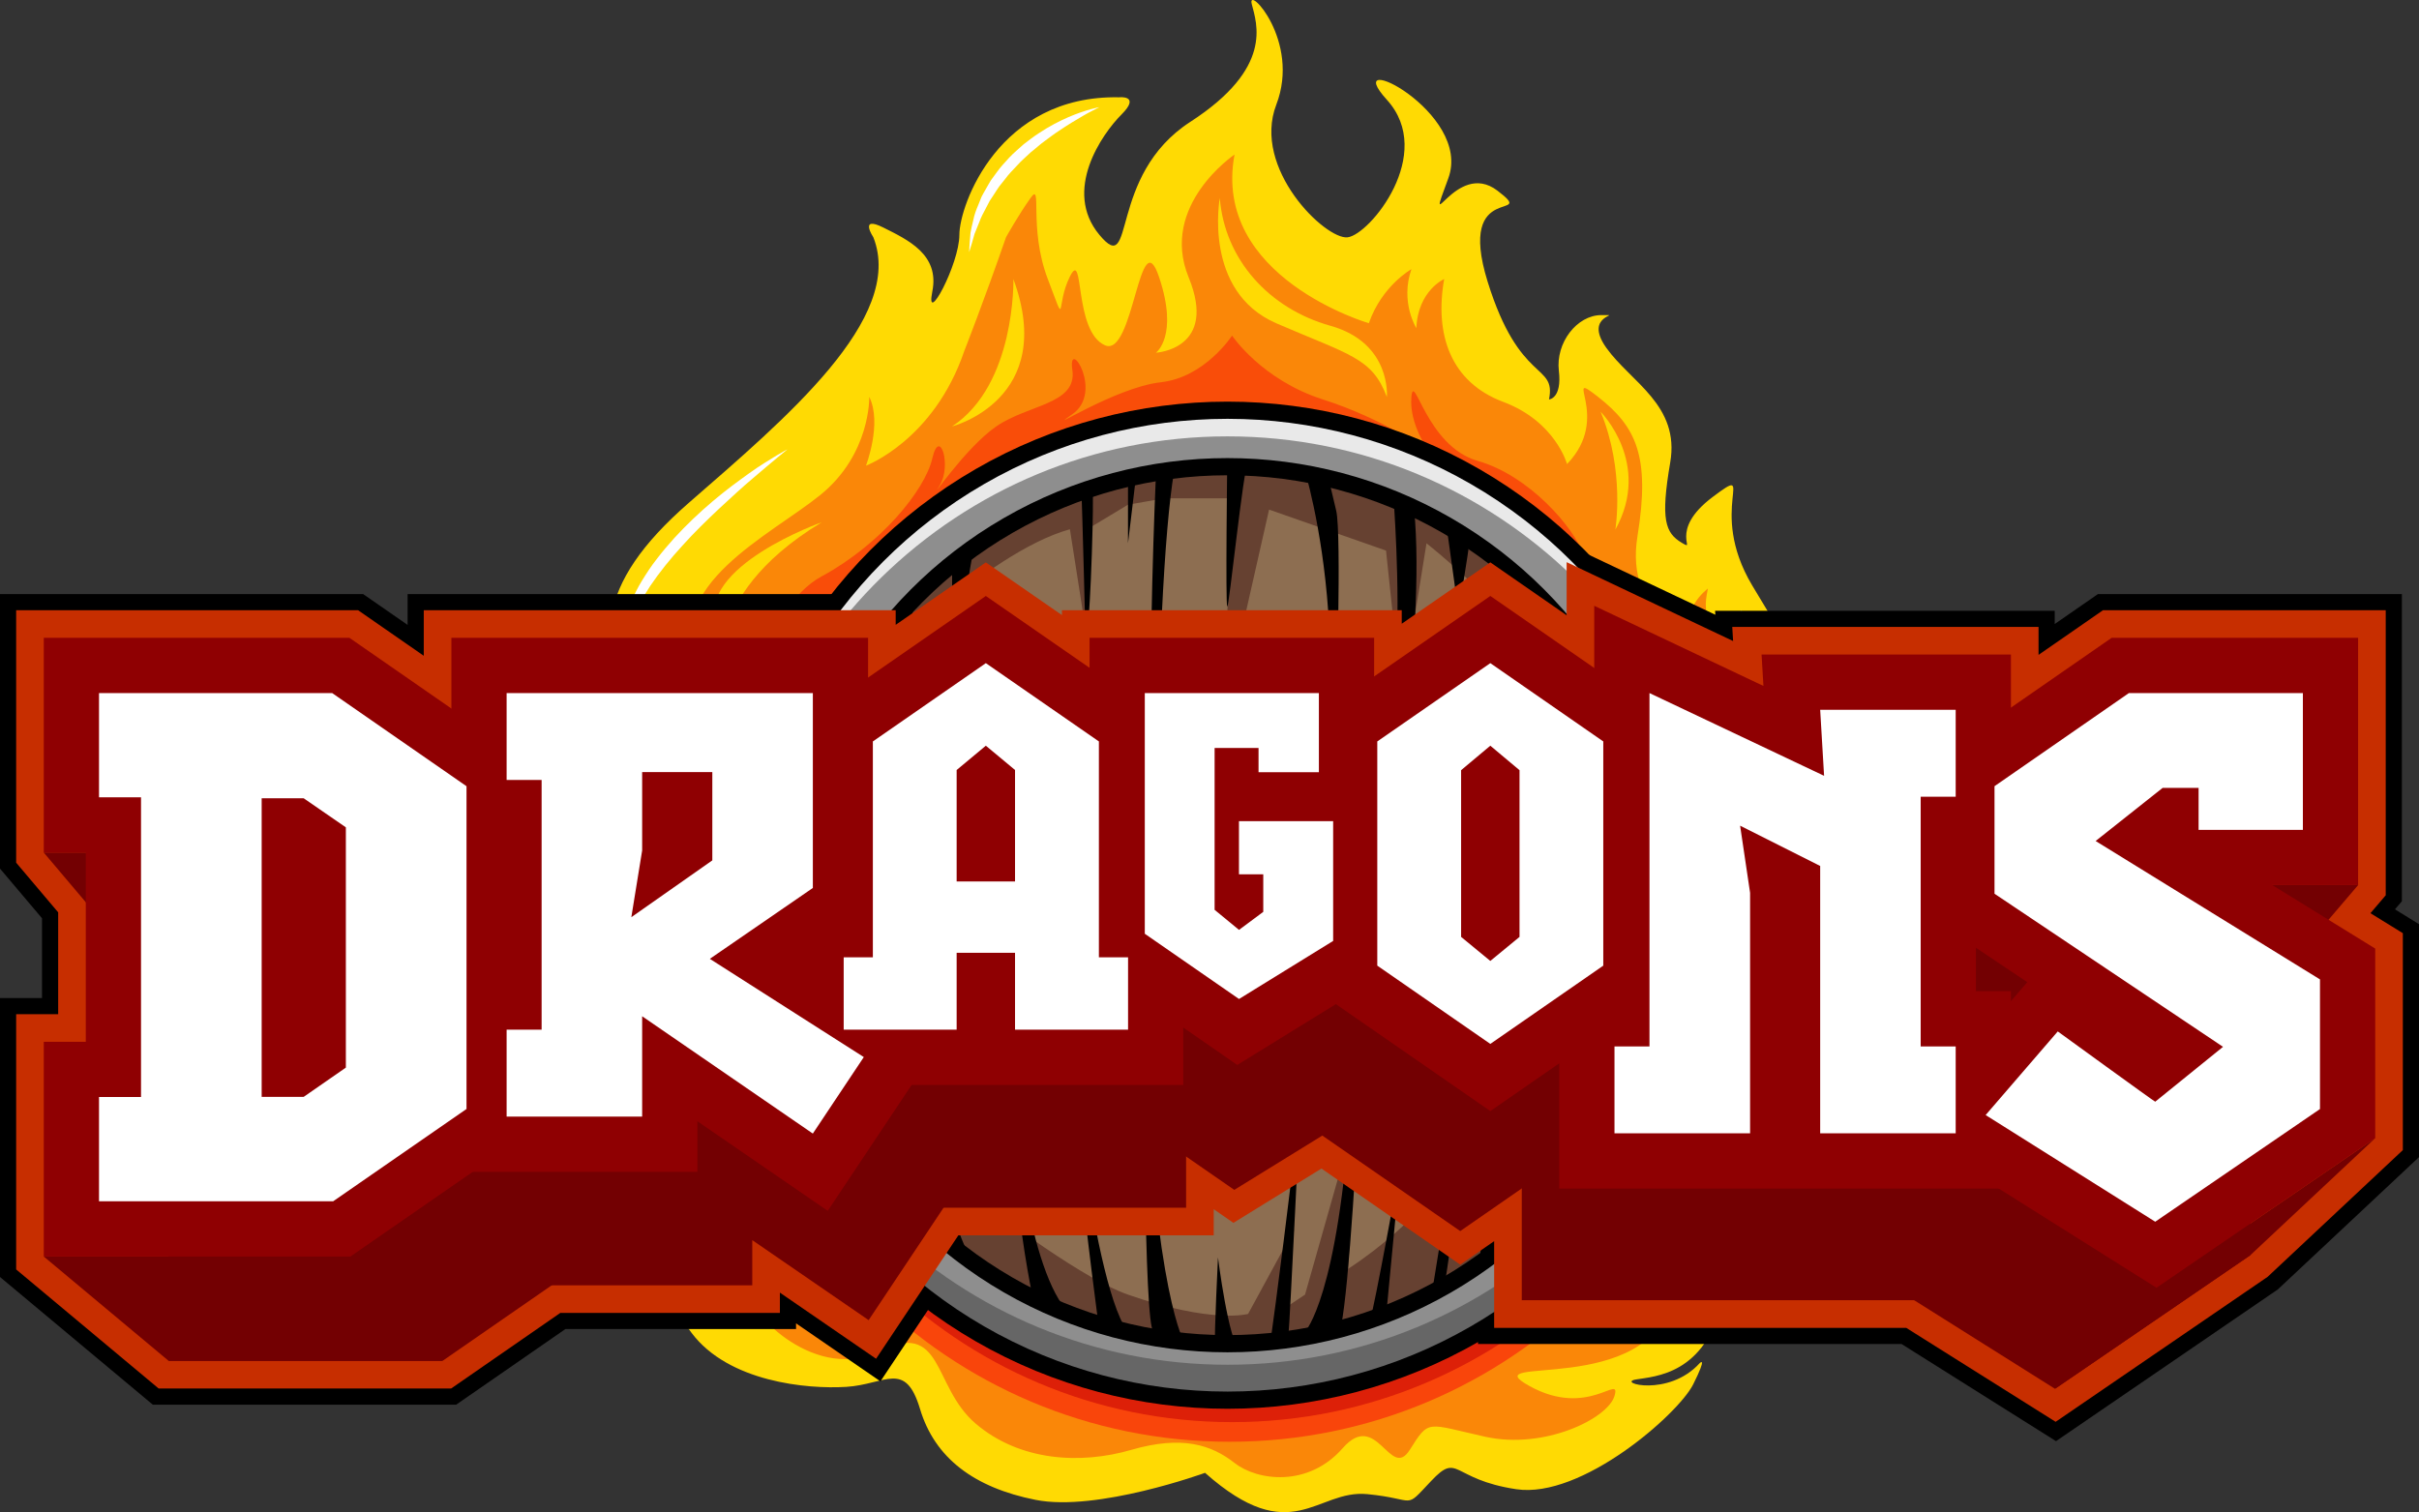
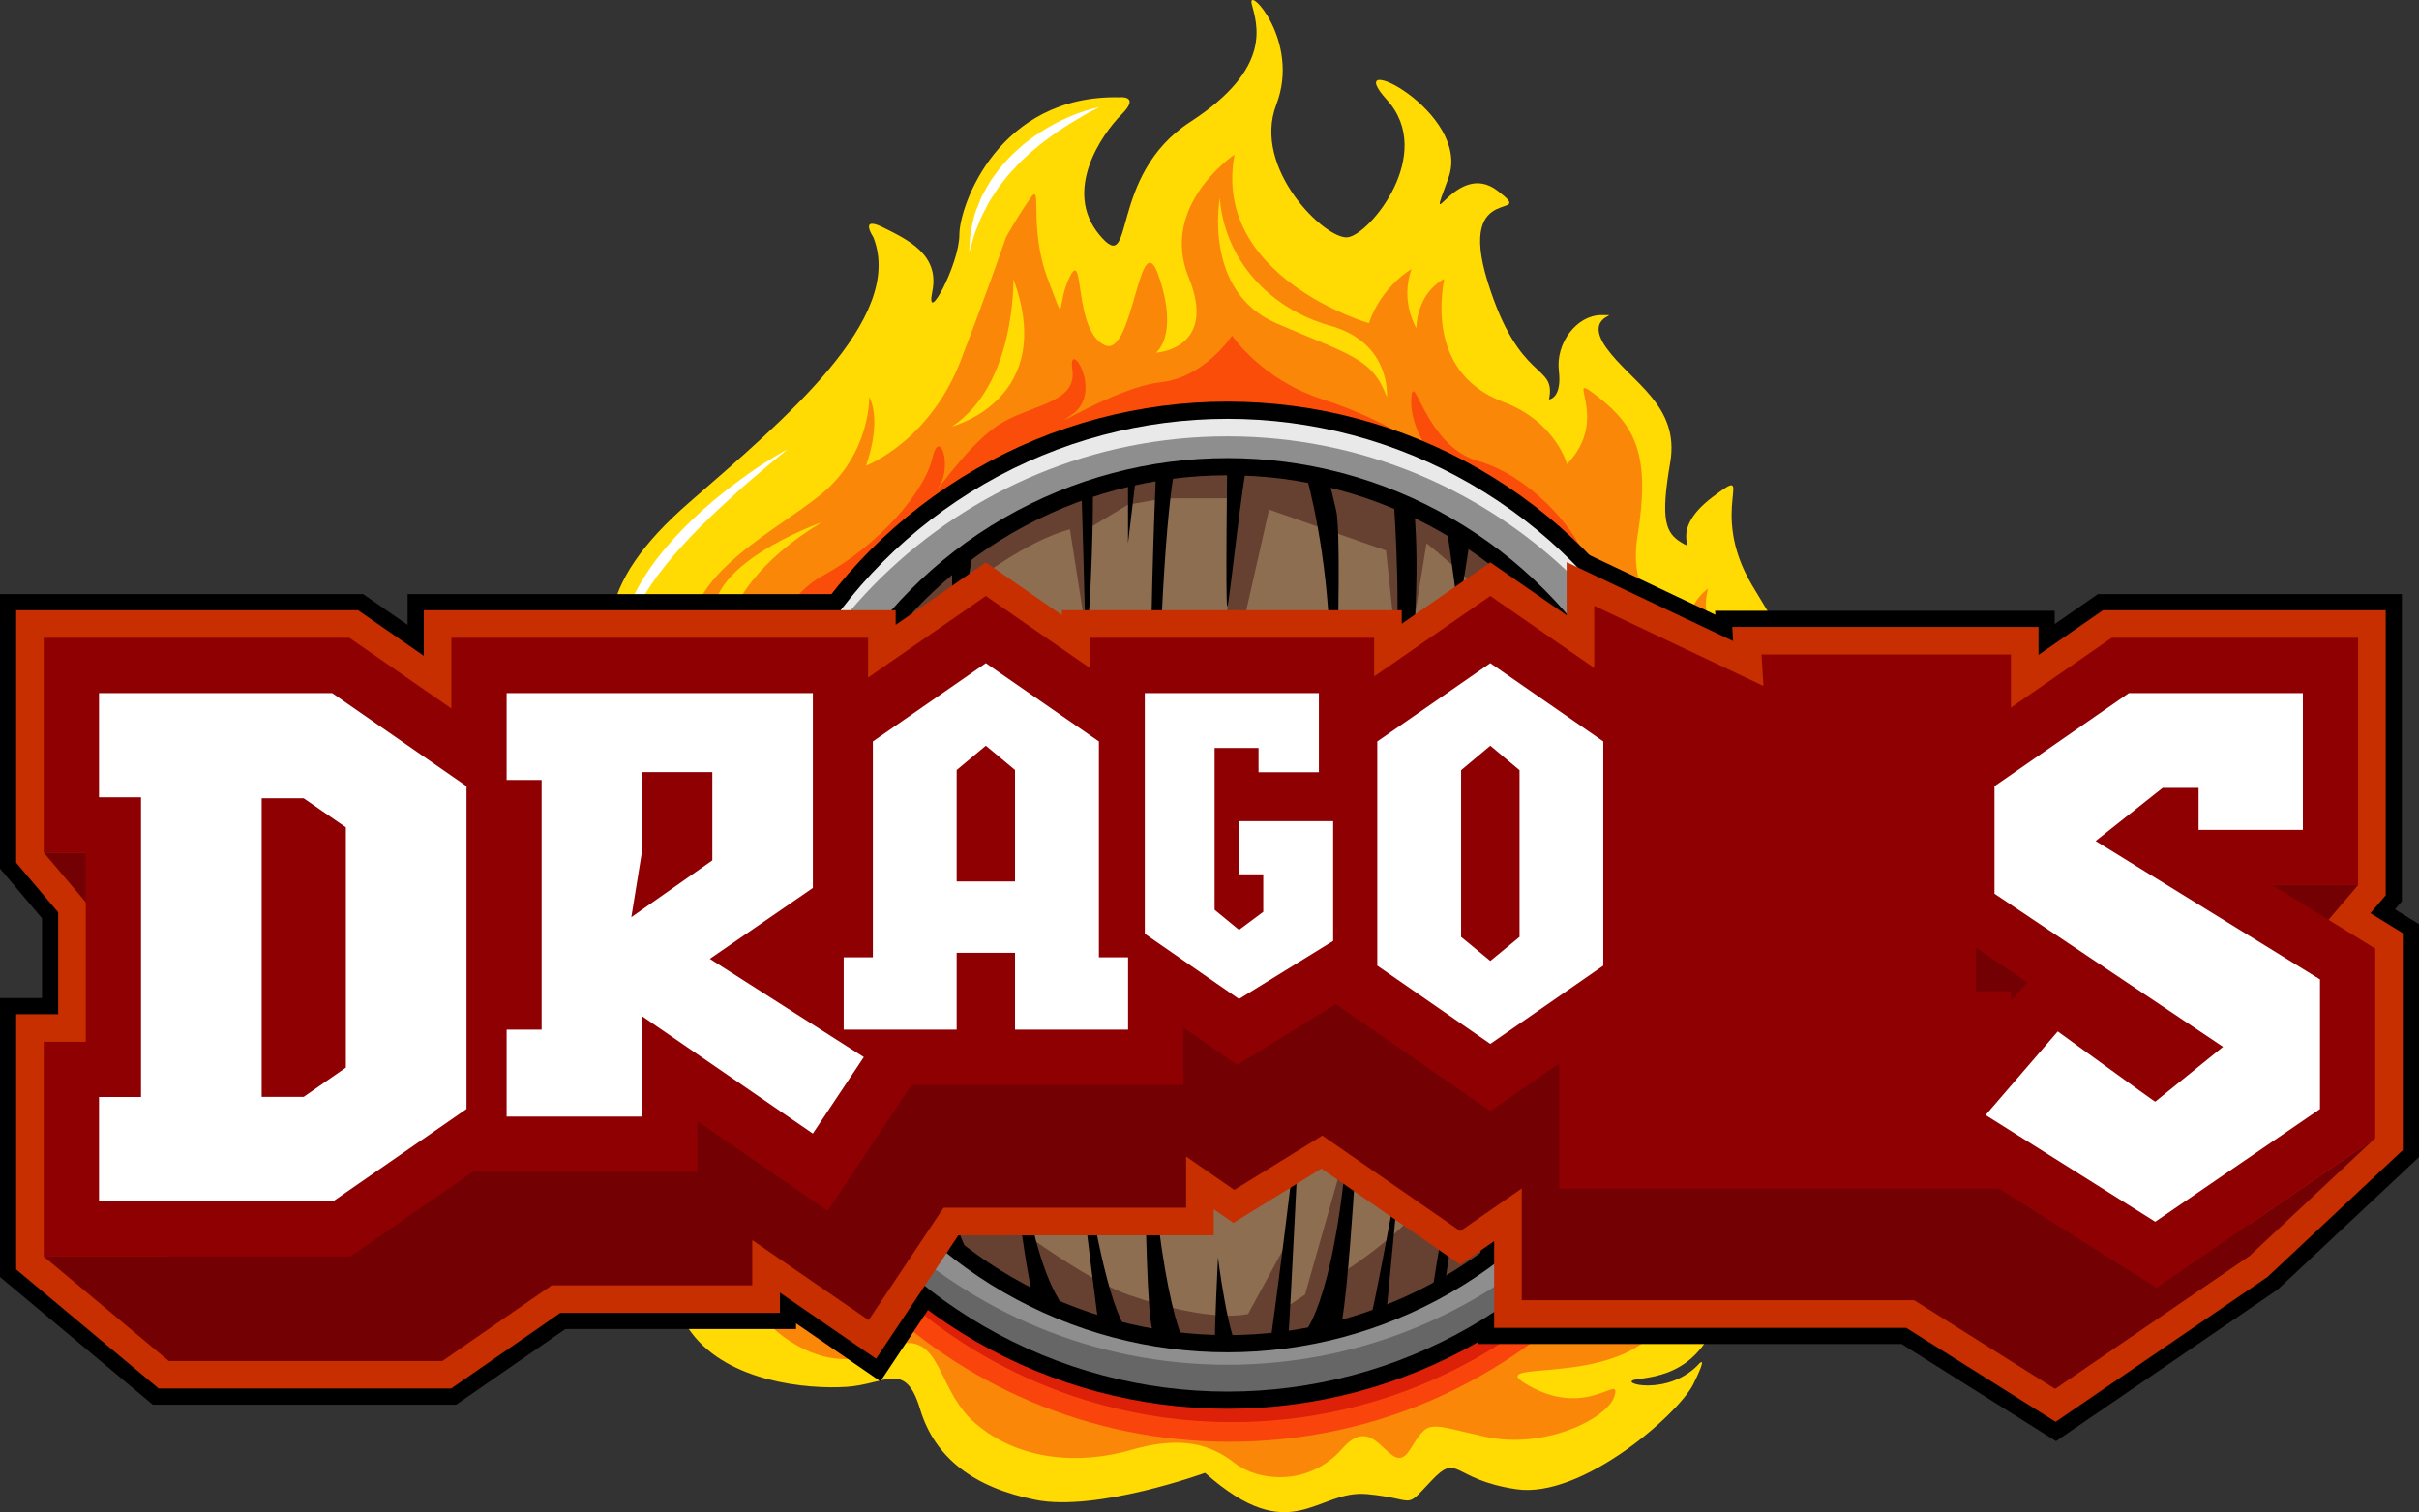
<svg xmlns="http://www.w3.org/2000/svg" id="dragons" viewBox="0 0 1381.41 863.78">
  <rect x="0" y="0" width="1381.41" height="863.78" fill="#333333" stroke="none" />
  <defs>
    <style>.cls-1{fill:#8e8e8e;}.cls-1,.cls-2,.cls-3,.cls-4,.cls-5,.cls-6,.cls-7,.cls-8,.cls-9,.cls-10,.cls-11,.cls-12,.cls-13,.cls-14,.cls-15{stroke-width:0px;}.cls-2{fill:#664131;}.cls-3{fill:#fff03e;}.cls-4{fill:#e9e9e9;}.cls-5{fill:#666;}.cls-6{fill:#fa8708;}.cls-16{fill:none;stroke-width:9.82px;}.cls-16,.cls-17{stroke:#000;}.cls-16,.cls-17,.cls-18{stroke-miterlimit:10;}.cls-7,.cls-17{fill:#000;}.cls-17{stroke-width:50px;}.cls-8{fill:#8f0002;}.cls-9{fill:#ffda03;}.cls-10{fill:#730002;}.cls-11{fill:#8d6e51;}.cls-19,.cls-15{opacity:.6;}.cls-18{fill:#c72e00;stroke:#c72e00;stroke-width:31.54px;}.cls-12{fill:#f9450b;}.cls-13{fill:#c90606;}.cls-14{fill:#fff;}.cls-15{fill:#f9270b;}</style>
  </defs>
  <path class="cls-9" d="M1069.81,548.54c-27.13,4.67-16.84,35.55-22.45,23.38-5.62-12.15,5.61-14.96,22.45-38.34,16.84-23.39,9.35-66.42,4.67-71.1-4.68-4.67-3.74,18.71-20.58,31.81-16.83,13.1-11.23,1.86-11.23,1.86,31.8-46.77-15.91-117.86-42.09-161.83-26.19-43.96,3.74-70.15-22.45-50.51-26.19,19.65-8.42,31.81-17.76,26.2-9.37-5.61-12.17-13.1-6.56-45.84,5.61-32.74-22.45-45.83-36.48-65.47-14.03-19.65,11.23-18.72-2.81-18.72s-26.19,15.91-24.31,31.81c1.88,15.9-5.62,16.37-5.62,16.37,4.2-21.05-16.84-8.42-35.08-67.35-18.24-58.93,29.47-33.67,5.62-51.91-23.85-18.24-42.09,30.87-28.06-7.01,14.03-37.88-63.14-75.77-35.08-44.9,28.06,30.87-9.82,77.17-22.45,78.57-12.63,1.4-54.72-39.29-40.69-75.77,14.03-36.48-16.84-68.75-14.03-57.53,2.81,11.22,12.63,36.48-35.08,67.35-47.7,30.87-30.87,89.8-51.91,64.54-21.04-25.26,1.4-57.53,12.63-68.75,11.22-11.22-1.4-9.82-1.4-9.82-68.75-1.4-91.2,61.73-91.2,78.57s-19.64,53.32-15.43,32.27c4.21-21.04-14.03-29.46-28.06-36.48-14.03-7.01-5.62,5.61-5.62,5.61,18.24,46.3-50.51,103.83-105.23,151.53-54.72,47.7-53.32,81.38-32.27,131.89,21.04,50.51-1.4,54.71-32.28,96.81-30.86,42.09-16.83,98.22,23.85,126.28,40.69,28.06,39.29,28.06,35.08,50.51-4.21,22.45,8.42,37.88,11.23,51.91,2.81,14.03-25.26-11.23-4.21,16.84,21.04,28.06,65.95,32.27,88.39,30.86,22.45-1.4,33.67-15.43,42.09,12.63,8.42,28.06,30.86,44.9,65.95,51.91,35.08,7.02,96.81-15.43,96.81-15.43,49.57,43.95,63.61,9.35,92.62,12.16,28.99,2.8,20.57,9.36,36.48-7.48,15.89-16.84,11.22-.94,48.63,4.67,37.42,5.61,92.6-43.03,101.02-59.86,8.42-16.84,3.74-12.16,3.74-12.16-17.77,19.65-47.7,11.23-36.48,9.35,11.22-1.86,39.29-2.81,49.58-44.9,10.29-42.09,29.93-40.22,60.8-60.79,30.86-20.58,24.31-79.52,20.57-106.64-3.73-27.13,31.8-31.81,4.68-27.13ZM934.17,591.56c-2.81,29.93-16.83,65.47-13.09,39.29,0,0,3.73-13.1-10.29-18.71-14.03-5.62,20.58,13.1-9.35,30.86,0,0-6.54-14.03-19.64-16.83-13.1-2.81,15.9,8.42,3.74,28.99-12.16,20.59-40.22,29.94-37.42,52.39,2.81,22.45,0-8.42-16.83-13.1-16.84-4.67,8.4,7.49-6.56,20.58-14.96,13.09-32.74,25.25-30.86,41.15,0,0-11.22-6.54-8.42-27.12,2.8-20.47-18.45,10.9-13.15,32.41.22.22.06.33.06.33-.03-.11-.03-.22-.06-.33-.68-.69-5.09-2.45-29.87-5.29-32.73-3.73-30.87-15.9-30.87-15.9-4.2,1.4-4.2,17.77,7.48,28.06,0,0-31.8-3.73-42.09-30.86-10.29-27.13-8.42-10.29-11.22,2.8-2.81,13.09-16.84,16.84-16.84,16.84,0,0,11.22-27.13-23.39-48.65,0,0-8.42-3.74-3.74,5.62,4.68,9.36-3.74,18.71-3.74,18.71,0,0-35.55,5.61-48.65-23.38-13.09-29.01-16.83-10.29-29.93-26.2-13.09-15.89,2.81-19.63-14.97-29.93-17.77-10.29-16.83-28.06-7.48-53.31,9.35-25.26-4.68-2.82-17.78,3.73-13.09,6.55,5.61-9.35-5.61-28.99-11.22-19.64-5.61-43.03,2.81-57.06,8.42-14.03,14.04-14.96-9.35-8.42-23.39,6.55,14.03-.93,14.03-39.28s8.42-78.57,24.32-86.99c15.89-8.42-3.74,3.73,3.73,18.71,7.49,14.96-1.87-22.45,38.36-42.09,40.22-19.64,43.03-27.12,43.96-48.64,0,0,6.55,6.55,3.75,21.51-2.81,14.97,6.54-26.19,45.83-29,26.8-1.92,36.17-9.48,39.44-14.1.96-2.24,1.72-3.67,1.72-3.67,0,0-.21,1.52-1.72,3.67-2.3,5.3-5.87,15.28-3.89,22.52,2.81,10.29,12.15-20.58,29.93-22.45,0,0-3.74,27.12,16.84,40.22,20.58,13.1-.93.94,17.78-23.38,0,0,9.35,30.86,44.9,41.16,35.53,10.29-5.61.93-5.61-14.03s18.71,21.51,50.51,19.65c0,0,28.06,20.57,25.25,45.83-2.81,25.26,9.35,31.8,9.35,31.8,0,0-6.55-14.96.93-23.38,7.48-8.42,3.73,24.32,35.55,53.31,31.8,29,6.55,48.64,1.87,82.31-4.68,33.67,13.09,18.72,10.29,48.65Z" />
  <path class="cls-3" d="M772.29,761.47c.03.11.03.22.06.33,0,0,.16-.11-.06-.33Z" />
  <path class="cls-3" d="M700.48,289.36c1.51-2.16,1.72-3.67,1.72-3.67,0,0-.76,1.43-1.72,3.67Z" />
  <path class="cls-6" d="M1050.16,514.85c.19-5.58.52-8.16.63-8.89-.5,2.52-5.89,23.89-33.37,14.5-38.36-13.09,39.29-30.86-1.88-99.15-41.15-68.28-43.96-66.42-40.22-85.12,0,0-17.76,13.1-7.48,28.99,0,0-40.22-13.09-32.73-58.93,7.47-45.83-.95-62.67-22.45-79.51-21.52-16.84,8.41,11.21-17.78,38.34,0,0-6.55-24.31-36.48-35.54-29.93-11.23-39.29-38.36-33.68-70.16,0,0-14.96,6.55-15.9,28.06,0,0-9.36-14.98-2.8-33.68,0,0-16.85,9.35-24.32,30.87,0,0-89.8-26.2-76.7-96.35,0,0-43.04,28.99-26.2,70.15,16.83,41.16-18.7,43.04-18.7,43.04,0,0,13.09-9.36,1.86-43.04-11.22-33.67-14.5,45.84-30.86,38.83-18.25-7.83-11.7-56.13-20.12-39.29-8.42,16.84-1.4,30.87-12.63,1.4-11.22-29.47-2.81-56.13-9.82-46.3-7.01,9.82-14.03,22.45-14.03,22.45-12.63,36.48-23.85,65.01-23.85,65.01-17.38,50.98-56.13,65.47-56.13,65.47,0,0,9.35-24.32,1.88-39.29,0,0,.93,32.73-28.06,56.12-29,23.39-89.8,51.44-70.15,97.28,19.64,45.84,9.35,77.64-9.35,91.67-18.71,14.03-58.93,66.41-36.48,101.95,22.45,35.55,38.34,28.06,50.51,45.84,12.16,17.77-5.61-8.42-33.67-4.68,0,0,41.15,16.84,42.09,48.64.93,31.81-1.88,57.06,36.48,72.03,38.35,14.96.94,15.91-12.16,11.22-13.1-4.68,27.12,43.97,65.47,25.26,38.35-18.71,30.86,19.65,56.12,41.16,25.25,21.5,59.86,23.38,88.87,14.96,29-8.42,45.83-2.81,58.93,7.48,13.09,10.28,42.09,14.03,61.74-8.42,19.64-22.45,27.12,18.7,38.34.93,11.22-17.77,9.36-14.96,43.03-7.49,33.68,7.49,70.15-10.29,73.9-23.38,3.73-13.1-14.96,13.09-48.64-5.61-33.67-18.72,69.23,7.48,81.38-50.52,12.15-58,9.35-58.93,46.76-75.77,37.42-16.83,47.71-43.96,36.49-68.28-11.23-24.32,5.62,9.35-18.7,14.03-24.32,4.67,5.61-4.68,5.61-42.09s24.32-26.2,25.26-54.26ZM954.04,569.82c-6.31,16.84-14.73,27.36-20.34,51.91-5.62,24.55-2.81,39.29-31.57,47-28.76,7.71-40.69,13.33-44.2,37.88-3.51,24.55-20.35,33.67-14.73,23.15,5.62-10.52-4.91-21.75-4.91-21.75,0,0,2.11,11.22-22.45,29.47-24.55,18.24-2.81,25.96-20.34,25.26-17.54-.7-16.84-31.57-18.24-20.35-1.4,11.23,4.21,29.47,4.21,29.47,0,0-11.22-9.82-37.18-9.12-25.96.7-32.73-14.03-26.19-1.88,6.54,12.17,42.09,15.91-1.88,17.77-43.96,1.87-43.03-42.09-52.37-24.32-9.35,17.77-38.36,13.09-29.01,6.55,9.36-6.55,6.56-28.06-.93-37.41-7.48-9.36-1.87-8.42-14.96,16.83-13.09,25.26-57.06,0-57.06-14.03s-14.96-15.91-23.38-15.91-18.72-4.68-21.52-24.32c-2.8-19.65-16.83-29.93-25.26-42.09-8.42-12.16,2.81-27.12,2.81-27.12,0,0-4.68,3.74-12.15,14.03-7.49,10.29-11.23,0-6.55-17.78,4.68-17.77,6.55-35.54-4.67-57.99-11.22-22.45,14.96-38.36-.94-29.01-15.9,9.37-6.54,27.13-12.16,11.23-5.61-15.89-1.86-30.87,10.29-46.76,12.15-15.91,16.84-20.58,16.84-46.77s-5.62-26.19,5.61-30.87c11.23-4.67,12.16-16.83,17.77-29,5.61-12.16,20.58-32.74,17.78-19.64-2.81,13.09,7.47-7.48,14.96-15.91,7.48-8.42,22.45-4.68,34.61-11.22,12.17-6.54,14.98-28.06,14.98-28.06,10.05,5.16,1.86,18.01,4.67,17.31,2.81-.7,9.12-9.12,10.52-19.65,1.4-10.52,25.26-17.53,18.24-9.82-7.01,7.72-.7,18.24-.7,18.24,0,0,4.21-8.42,23.15-18.24,18.94-9.82,27.36-.7,39.99-8.42,12.63-7.71,23.15-7.71,23.15-7.71-9.82,2.8-12.63,25.95-7.71,16.83,4.91-9.12,30.17-11.93,30.17-11.93-7.72,18.24,13.33,33.67,13.33,33.67,3.5-16.13,23.15-22.45,23.15-22.45,4.91,21.05,31.57,47.01,26.66,34.38-4.91-12.63,6.31-23.16,6.31-23.16,11.23,4.21,10.52,21.05,27.36,30.17,16.84,9.12,26.66-2.11,30.87,7.71,4.2,9.83,0,0,19.64,18.94,19.65,18.94-.7,44.9,7.01,34.37,7.72-10.52,9.83-32.27,13.33-16.83,3.51,15.43,12.63,38.59,30.87,63.14,18.24,24.55,14.73,42.79,8.42,82.08-6.31,39.29,21.05,25.25,14.73,42.09Z" />
  <path class="cls-9" d="M578.72,159.41s1.4,60.33-35.08,84.18c0,0,60.34-15.43,35.08-84.18Z" />
  <path class="cls-9" d="M791.99,226.76s2.81-30.87-32.27-40.69c-35.08-9.82-60.34-37.88-63.14-72.96,0,0-9.82,53.31,32.27,71.55,42.09,18.24,54.72,19.64,63.14,42.09Z" />
  <path class="cls-14" d="M627.83,61.2s-1.63.84-4.5,2.32c-2.87,1.41-6.8,3.78-11.46,6.58-2.29,1.47-4.8,2.99-7.35,4.77-2.61,1.68-5.18,3.68-7.9,5.67-2.75,1.93-5.25,4.37-8.04,6.5-2.51,2.45-5.3,4.71-7.65,7.38-2.41,2.6-4.98,5.09-7.01,7.94-1.09,1.37-2.17,2.72-3.24,4.06-.99,1.39-1.87,2.83-2.79,4.22-.91,1.39-1.82,2.76-2.7,4.11-.75,1.42-1.47,2.81-2.18,4.17-1.45,2.71-2.84,5.27-3.71,7.83-1.02,2.52-1.96,4.82-2.78,6.86-.6,2.14-1.13,3.99-1.56,5.52-.9,3.08-1.5,4.86-1.5,4.86,0,0,.04-1.83.28-5.07.13-1.63.29-3.6.48-5.86.35-2.24.96-4.74,1.63-7.48.53-2.79,1.58-5.65,2.86-8.63.6-1.51,1.22-3.06,1.86-4.65.77-1.52,1.68-3.01,2.54-4.55.89-1.53,1.74-3.14,2.7-4.68,1.08-1.47,2.17-2.96,3.27-4.47,2.12-3.08,4.76-5.79,7.29-8.6,2.56-2.78,5.54-5.11,8.25-7.63,2.94-2.24,5.81-4.5,8.77-6.38,5.85-3.91,11.7-6.88,16.81-9.11,10.29-4.41,17.63-5.67,17.63-5.67Z" />
  <path class="cls-15" d="M488.92,730.47s-44.9-25.25-53.32-57.52c-8.42-32.27-9.82-70.16-25.25-82.79-15.44-12.63-29.47-36.48-19.65-70.15,9.83-33.68,30.87-68.75,30.87-86.99s14.03-85.59,47.7-103.83c33.68-18.24,58.93-49.11,63.14-67.35,4.21-18.24,11.22,4.21,4.21,15.44-7.01,11.22,14.03-21.05,32.27-33.68,18.24-12.63,46.31-12.63,43.5-32.27-2.81-19.65,18.24,12.63,0,25.26-18.24,12.63,24.02-15.31,50.51-18.24,25.26-2.8,40.69-26.66,40.69-26.66,0,0,16.84,25.26,51.91,36.49,35.08,11.22,60.33,29.46,60.33,29.46,0,0-11.22-15.43-9.82-30.86,1.4-15.44,8.42,28.06,37.88,36.48,29.47,8.42,54.72,37.88,60.33,53.32,5.61,15.43,32.27,42.09,50.51,57.52,18.24,15.43,29.47,68.75,25.25,98.22-4.21,29.46,2.81,53.31,9.83,78.57,7.01,25.26,12.62,49.11-1.4,78.57-14.03,29.47-33.68,35.08-37.89,65.95-4.2,30.87-39.28,53.32-78.57,65.95-39.29,12.63,43.49-22.45,65.95-103.83,22.45-81.38,63.14-186.61-39.29-301.66-102.43-115.05-246.95-133.3-371.82-28.06-124.87,105.23-120.67,297.46-37.88,402.68Z" />
  <path class="cls-12" d="M702.2,275.4c141.84,0,257.24,115.39,257.24,257.24s-115.39,257.23-257.24,257.23-257.24-115.4-257.24-257.23,115.39-257.24,257.24-257.24h0ZM702.2,241.73c-160.66,0-290.91,130.25-290.91,290.91s130.25,290.9,290.91,290.9,290.91-130.25,290.91-290.9-130.26-290.91-290.91-290.91h0Z" />
  <g class="cls-19">
    <path class="cls-13" d="M703.61,812.31c-156.8,0-284.36-127.56-284.36-284.36s127.56-284.36,284.36-284.36,284.36,127.56,284.36,284.36-127.56,284.36-284.36,284.36ZM701.73,266.99c-147.52,0-267.52,120.01-267.52,267.52s120,267.52,267.52,267.52,267.52-120.01,267.52-267.52-120.01-267.52-267.52-267.52Z" />
  </g>
  <path class="cls-9" d="M375.27,581.74s-44.9-47.7,11.22-81.38c0,0-32.28,38.82-11.22,81.38Z" />
  <path class="cls-9" d="M469.28,298.32s-71.56,25.26-60.33,58.93c11.22,33.67-14.03-14.03,60.33-58.93Z" />
  <path class="cls-9" d="M987.02,396.53s30.86,56.13,11.22,91.2c0,0,43.49-35.07-11.22-91.2Z" />
-   <path class="cls-9" d="M914.05,235.18s29.47,29.47,8.42,67.35c0,0,5.61-33.68-8.42-67.35Z" />
  <path class="cls-14" d="M1054.36,595.77s19.65,65.95-37.88,82.78c0,0,70.16-1.4,37.88-82.78Z" />
  <path class="cls-14" d="M1033.32,486.8s1.09-2.12,2.17-6.05c.62-1.94,1.03-4.39,1.52-7.14.26-2.83.64-5.96.63-9.42.22-3.43-.25-7.19-.41-11.1-.6-3.92-.93-8.05-1.95-12.26-.45-2.11-.9-4.24-1.37-6.41-.61-2.14-1.24-4.3-1.87-6.47-1.06-4.41-2.85-8.69-4.39-13.04-1.36-4.42-3.5-8.57-5.2-12.78-1.71-4.23-3.78-8.24-5.7-12.15-1.94-3.91-3.68-7.76-5.72-11.22-1.91-3.53-3.71-6.88-5.38-9.96-1.6-3.14-3.38-5.82-4.76-8.34-1.44-2.48-2.69-4.64-3.72-6.42-2.05-3.58-3.15-5.68-3.15-5.68,0,0,1.56,1.77,4.16,4.98,1.3,1.61,2.87,3.57,4.67,5.81,1.76,2.28,3.98,4.7,5.88,7.7,3.93,5.9,8.86,12.62,12.98,20.53,2.11,3.93,4.55,7.85,6.32,12.21,1.83,4.32,4.09,8.53,5.57,13.1,1.52,4.54,3.29,8.99,4.34,13.61.57,2.29,1.15,4.56,1.72,6.81.38,2.29.75,4.55,1.12,6.78.91,4.42.86,8.84,1.17,12.95-.1,4.15-.06,8.06-.7,11.64-.34,3.6-1.24,6.82-1.95,9.64-.94,2.78-1.74,5.19-2.67,7.07-.8,1.93-1.74,3.3-2.33,4.24-.61.93-.99,1.38-.99,1.38Z" />
  <path class="cls-14" d="M449.64,256.69s-1.98,1.63-5.44,4.48c-3.5,2.78-8.29,7.03-14.14,11.93-5.85,4.91-12.4,10.95-19.37,17.42-6.91,6.52-14.21,13.56-20.93,21.07-6.83,7.42-13.14,15.27-18.39,23.03-2.58,3.91-4.91,7.77-6.93,11.56-1.91,3.82-3.51,7.54-4.63,11.09-1.1,3.56-1.84,6.89-2.32,9.9-.14,1.52-.28,2.94-.4,4.25.03,1.32.06,2.54.08,3.64-.03,2.22.42,3.92.53,5.12.17,1.2.26,1.83.26,1.83,0,0-.21-.61-.59-1.74-.3-1.16-1.17-2.79-1.42-5.06-.19-1.12-.39-2.37-.61-3.73-.06-1.38-.13-2.87-.2-4.47.03-3.19.3-6.83,1.22-10.67.86-3.86,2.2-7.92,3.88-12.12,1.76-4.14,3.83-8.44,6.41-12.61,2.57-4.16,5.31-8.42,8.5-12.43,3.09-4.08,6.47-8.01,9.93-11.88,7.01-7.63,14.52-14.73,21.9-20.96,7.35-6.27,14.66-11.56,20.9-16.06,6.26-4.5,11.81-7.76,15.62-10.12,3.85-2.31,6.14-3.48,6.14-3.48Z" />
  <polygon class="cls-17" points="1329.74 525.38 1346.64 505.57 1346.64 364.34 1205.87 364.34 1148.37 404.19 1148.37 373.88 1005.97 373.88 1007.04 391.82 910.42 346.03 910.42 381.55 851.08 340.41 784.72 386.39 784.72 364.34 622.21 364.34 622.21 381.45 562.97 340.42 495.73 387.02 495.73 364.34 257.77 364.34 257.77 404.71 199.57 364.34 25 364.34 25 486.99 48.99 515.36 48.99 595.09 25 595.09 25 717.73 96.34 777.36 252.68 777.36 315.06 734.16 429.6 734.16 429.6 708.37 496.05 754.06 538.85 689.84 677.34 689.84 677.34 660.6 704.86 679.66 755.14 648.64 833.89 703.19 869.03 678.83 869.03 742.7 1093.13 742.7 1173.54 793.29 1285.07 716.99 1356.41 650.11 1356.41 541.83 1329.74 525.38" />
  <circle class="cls-1" cx="700.98" cy="517.05" r="282.73" />
  <path class="cls-5" d="M700.98,779.55c-152.76,0-277.2-121.16-282.53-272.62-.12,3.36-.2,6.72-.2,10.11,0,156.15,126.58,282.73,282.73,282.73s282.73-126.58,282.73-282.73c0-3.39-.08-6.75-.2-10.11-5.33,151.46-129.77,272.62-282.53,272.62Z" />
  <path class="cls-4" d="M700.98,249.25c153.65,0,278.67,122.57,282.63,275.26.06-2.48.1-4.97.1-7.47,0-156.15-126.58-282.73-282.73-282.73s-282.73,126.58-282.73,282.73c0,2.5.03,4.98.1,7.47,3.96-152.69,128.98-275.26,282.63-275.26Z" />
  <circle class="cls-16" cx="700.98" cy="517.05" r="282.73" />
  <circle class="cls-11" cx="700.98" cy="517.05" r="250.48" />
  <path class="cls-2" d="M700.98,266.57c-87.82,0-165.06,45.2-209.78,113.59l3.48,6.06s67.91-70.55,116.31-83.91l8.77,55.98,1.09-55.98,23.31-14.02,20.79-3.66h39.37l-6.7,126.33,27.11-119.88,66.78,23.41,8.91,84.36,14.2-88.53s45.65,36.04,47.82,52.4c2.17,16.36,43.59,225.46,10.68,290.63l-7.34-61.6s-13.28,78.66-95.95,133.06l5.12-90-29.69,104.68-16.5,11.02,10.34-48.43-26.36,48.43s-20.3,5.87-68.58-11.02c-48.13-16.84-173.82-125.85-174.63-126.55.02.05.04.09.06.14l13,26.67c42.94,76.26,124.65,127.78,218.4,127.78,138.34,0,250.48-112.14,250.48-250.48s-112.14-250.48-250.48-250.48Z" />
  <circle class="cls-16" cx="700.98" cy="517.05" r="250.48" />
  <path class="cls-7" d="M441.57,396.66l-3.27,60.65s13.53-67.65,24.72-73.71l-21.46,13.06Z" />
  <path class="cls-7" d="M540.01,389.81s-26.12,266.85-3.27,315.37l23.33,22.86s-31.49-37.08-26.83-147.18c4.66-110.1,6.77-191.04,6.77-191.04" />
  <path class="cls-7" d="M543.72,321.77v79.31s8.46-73.4,13.32-91.75l-13.32,12.44Z" />
  <path class="cls-7" d="M653.3,592.19s-.19,166.12,5.44,168.33c5.63,2.21,17.84,6.71,17.84,6.71,0,0-17.13-26.69-23.28-175.05" />
  <path class="cls-7" d="M745.25,760.66s19.1-19.37,26.24-133.44c7.05-112.74,11.66-148.35,11.66-148.35,0,0-9.91,266.1-18.95,284.67l-18.95-2.88Z" />
  <path class="cls-7" d="M795.63,282.2s4.19,52.61,1.62,92.82c-3.04,47.58-5.35,115.23-5.35,115.23,0,0,22.74-126.38,15.66-199.31l-11.93-8.73Z" />
  <path class="cls-7" d="M880.93,346.83s11.22,74.3,11.22,159.12-11.63,181.97-15.91,187.07c-4.28,5.11,11.7-15.34,11.7-15.34,0,0,19.88-264.41,0-322.87l-7.01-7.99Z" />
  <path class="cls-7" d="M431.78,397.37s-5.13,20.99-7.23,45.02l-2.1,24.03s-2.1-58.55,2.56-67.41l6.77-1.63Z" />
  <path class="cls-7" d="M464.2,389.43s-.7,31.25,0,31.02c.7-.23,6.07-25.09,9.56-34.24l-9.56,3.21Z" />
  <path class="cls-7" d="M511.13,351.36s1.22,6.46.99,48.45c-.23,41.99.01,53.88.01,53.88,0,0,6.52-85.61,8.38-99.14l1.87-13.53-11.25,10.33Z" />
  <path class="cls-7" d="M531.06,700.83s-10.86-6.51-12.6-21.45c-1.74-14.94-19.94-65.68-22.74-114.31-2.8-48.63-3.5-52.13-3.5-52.13,0,0-2.45,62.63,3.15,97.62,5.6,34.98,11.55,64.38,11.55,64.38l24.14,25.89Z" />
  <path class="cls-7" d="M589.37,739.21s-8.05-39.19-9.1-69.28c-1.05-30.09-1.4-36.27-1.4-36.27,0,0,7.9,93.16,32.12,116.85l-21.62-11.3Z" />
  <path class="cls-7" d="M627.48,757.6s-7-51.08-12.6-107.06c-5.6-55.99-6.65-74.53-6.65-74.53,0,0,15.64,164.63,37.41,186.53l-18.16-4.93Z" />
  <path class="cls-7" d="M693.92,765.12c-.62-.21,1.63-46.9,1.63-46.9,0,0,5.95,47.93,12.6,53.54l-14.23-6.64Z" />
  <path class="cls-7" d="M724.98,768.89s.35,1.18,8.04-59.7c7.7-60.88,9.8-82.93,9.8-82.93,0,0-6.3,130.51-7,135.76l-10.84,6.87Z" />
  <path class="cls-7" d="M783.15,750.38c.6,2.06,16.69-85.76,16.69-85.76l-8.35,87.82-8.35-2.06Z" />
  <path class="cls-7" d="M817.44,740.27l23.79-147.3s-13.57,135.64-16.79,142.05l-7,5.25Z" />
  <path class="cls-7" d="M825.16,294s2.8,19.94,5.25,37.79l2.45,17.85s6.2-36.93,5.95-38.14l-13.64-17.49Z" />
  <path class="cls-7" d="M700.84,263.7s-1.05,81.84,0,82.73c1.05.89,9.1-78.53,11.9-82.73h-11.9Z" />
  <path class="cls-7" d="M744.52,266.57s10.5,33.24,14,82.92c3.5,49.68,4.55,54.58,4.55,54.58,0,0,3.15-99.02,0-112.32l-3.15-13.3-15.39-11.9Z" />
  <polygon class="cls-7" points="648.35 275.42 644.16 310.32 644.16 271.84 648.35 275.42" />
-   <path class="cls-7" d="M623.51,275.11s1.4-1.4,0,41.29c-1.4,42.69-3.5,52.13-3.5,52.13,0,0-2.1-85.02-2.45-86.42l5.95-7Z" />
+   <path class="cls-7" d="M623.51,275.11s1.4-1.4,0,41.29c-1.4,42.69-3.5,52.13-3.5,52.13,0,0-2.1-85.02-2.45-86.42l5.95-7" />
  <path class="cls-7" d="M894.61,448.49s7.62,23.5,10.48,63.52c2.86,40.02,0,125.15,0,125.15l1.4-7.3s6.54-79.1,6.22-129.6l-.32-50.5-17.79-1.27Z" />
  <path class="cls-7" d="M845.34,720.81c-.95,1.85.77-19.22,8.7-56.07,7.93-36.85,8.4-47.12,8.4-47.12,0,0-6.15,63.76-8.67,77.45-2.52,13.68,3.07,20.06,3.07,20.06l-11.5,5.69Z" />
  <path class="cls-7" d="M660.07,271.97c-.44,10.04-4.09,96.04-2.8,170.33,1.38,79.02,2.84,85.21,2.84,85.21,0,0,.59-118.19,3.34-175.91,1.84-38.72,4.34-66.29,6.91-81.4l-10.29,1.77Z" />
  <path class="cls-7" d="M866,414.17c-.27,3.94-.45,6.28-.45,6.28,0,0,.37-.49.45-6.28Z" />
  <path class="cls-7" d="M866.02,336.48c-.35-1.9-.66-3.64-.95-5.25-2-1.7-4.53-3.85-6.98-5.93.53,3.51,6.46,43.58,7.46,68.1.43,10.41.51,16.83.45,20.78,1.08-16.04,3.48-58.59.02-77.69Z" />
  <circle class="cls-1" cx="700.98" cy="517.05" r="152.79" />
  <circle class="cls-4" cx="696.64" cy="517.05" r="74.27" />
  <path class="cls-5" d="M700.98,631.82c-77.94,0-142.25-58.37-151.61-133.78-.77,6.23-1.18,12.57-1.18,19.01,0,84.38,68.4,152.79,152.79,152.79s152.79-68.4,152.79-152.79c0-6.44-.4-12.78-1.18-19.01-9.36,75.41-73.67,133.78-151.61,133.78Z" />
  <circle class="cls-16" cx="700.98" cy="517.05" r="152.79" />
  <polygon class="cls-18" points="1329.74 525.38 1346.64 505.57 1346.64 364.34 1205.87 364.34 1148.37 404.19 1148.37 373.88 1005.97 373.88 1007.04 391.82 910.42 346.03 910.42 381.55 851.08 340.41 784.72 386.39 784.72 364.34 622.21 364.34 622.21 381.45 562.97 340.42 495.73 387.02 495.73 364.34 257.77 364.34 257.77 404.71 199.57 364.34 25 364.34 25 486.99 48.99 515.36 48.99 595.09 25 595.09 25 717.73 96.34 777.36 252.68 777.36 315.06 734.16 429.6 734.16 429.6 708.37 496.05 754.06 538.85 689.84 677.34 689.84 677.34 660.6 704.86 679.66 755.14 648.64 833.89 703.19 869.03 678.83 869.03 742.7 1093.13 742.7 1173.54 793.29 1285.07 716.99 1356.41 650.11 1356.41 541.83 1329.74 525.38" />
  <polygon class="cls-10" points="252.2 461.85 96.34 461.85 96.34 571.35 117.76 571.35 117.76 667.86 96.34 667.86 96.34 777.36 252.68 777.36 340.04 716.87 340.04 522.77 252.2 461.85" />
  <polygon class="cls-10" points="662.47 596.59 662.47 499.92 576.66 440.48 490.9 499.93 490.9 596.59 476.03 596.59 476.03 689.84 677.34 689.84 677.34 596.59 662.47 596.59" />
  <polygon class="cls-10" points="774.64 527.19 774.64 461.85 629.55 461.85 629.55 627.51 704.86 679.66 781.91 632.12 781.91 527.19 774.64 527.19" />
  <polygon class="cls-10" points="1099.33 571.02 1099.33 470.37 972.19 470.37 973.14 486.38 886.87 445.5 886.87 642.05 869.03 642.05 869.03 742.7 1099.33 742.7 1099.33 642.05 1081.48 642.05 1081.48 571.02 1099.33 571.02" />
  <polygon class="cls-10" points="486.91 624.67 516.62 604.22 516.62 461.85 304.16 461.85 304.16 562.48 322.01 562.48 322.01 633.51 304.16 633.51 304.16 734.16 429.6 734.16 429.6 708.37 496.05 754.06 553.82 667.37 486.91 624.67" />
  <polygon class="cls-10" points="833.89 440.48 748.09 499.93 748.09 643.76 833.89 703.19 919.65 643.76 919.65 499.93 833.89 440.48" />
  <polygon class="cls-10" points="1232.6 587.94 1276.35 587.94 1276.35 461.85 1150.66 461.85 1062.8 522.74 1062.8 607.37 1107.67 637.44 1043.72 711.61 1173.54 793.29 1285.07 716.99 1285.07 620.32 1232.6 587.94" />
  <polygon class="cls-10" points="96.34 777.36 25 717.73 197.51 717.73 252.68 777.36 96.34 777.36" />
  <polygon class="cls-10" points="25 486.99 96.34 571.35 117.76 571.35 48.99 486.99 25 486.99" />
  <polygon class="cls-10" points="1173.54 793.29 1285.07 716.99 1356.41 650.11 1231.5 735.57 1173.54 793.29" />
  <polygon class="cls-10" points="1346.64 505.57 1276.35 587.94 1232.6 587.94 1297.63 505.57 1346.64 505.57" />
  <polygon class="cls-8" points="199.57 364.34 25 364.34 25 486.99 48.99 486.99 48.99 595.09 25 595.09 25 717.73 200.11 717.73 297.95 649.98 297.95 432.58 199.57 364.34" />
  <polygon class="cls-8" points="659.08 515.26 659.08 406.99 562.97 340.42 466.92 406.99 466.92 515.26 450.26 515.26 450.26 619.7 675.74 619.7 675.74 515.26 659.08 515.26" />
  <polygon class="cls-8" points="784.72 437.53 784.72 364.34 622.21 364.34 622.21 549.89 706.56 608.3 792.86 555.06 792.86 437.53 784.72 437.53" />
  <polygon class="cls-8" points="1148.37 486.62 1148.37 373.88 1005.97 373.88 1007.04 391.82 910.42 346.03 910.42 566.17 890.44 566.17 890.44 678.91 1148.37 678.91 1148.37 566.17 1128.38 566.17 1128.38 486.62 1148.37 486.62" />
  <polygon class="cls-8" points="462.45 546.71 495.73 523.8 495.73 364.34 257.77 364.34 257.77 477.06 277.76 477.06 277.76 556.61 257.77 556.61 257.77 669.34 398.26 669.34 398.26 640.46 472.69 691.63 537.39 594.53 462.45 546.71" />
  <polygon class="cls-8" points="851.08 340.41 754.98 406.99 754.98 568.09 851.08 634.65 947.13 568.09 947.13 407 851.08 340.41" />
  <polygon class="cls-8" points="1297.63 505.57 1346.64 505.57 1346.64 364.34 1205.87 364.34 1107.46 432.55 1107.46 527.33 1157.72 561.01 1086.09 644.09 1231.5 735.57 1356.41 650.11 1356.41 541.83 1297.63 505.57" />
  <path class="cls-14" d="M56.54,395.88v59.56h23.99v171.18h-23.99v59.56h133.71l76.16-52.73v-184.36l-76.71-53.2H56.54ZM197.51,609.82l-24.07,16.7h-24.01v-170.53h24.01l24.07,16.59v137.24Z" />
  <path class="cls-14" d="M644.2,546.8h-16.66v-123.29l-64.56-44.72-64.52,44.72v123.29h-16.66v41.36h64.51v-43.93h33.34v43.93h64.55v-41.36ZM579.65,503.49h-33.34v-63.66l16.67-13.89,16.67,13.89v63.66Z" />
  <polygon class="cls-14" points="707.53 469.07 707.53 499.41 721.41 499.41 721.41 520.85 707.56 531.15 693.62 519.69 693.62 427.23 718.71 427.23 718.71 441.11 753.17 441.11 753.17 395.88 653.75 395.88 653.75 533.36 707.56 570.63 761.32 537.46 761.32 469.07 707.53 469.07" />
-   <polygon class="cls-14" points="1116.83 455.08 1116.83 405.43 1039.44 405.43 1041.67 443.14 941.96 395.88 941.96 597.71 921.98 597.71 921.98 647.36 999.42 647.36 999.42 509.99 993.72 471.63 1039.44 494.64 1039.44 647.36 1116.83 647.36 1116.83 597.71 1096.84 597.71 1096.84 455.08 1116.83 455.08" />
  <path class="cls-14" d="M464.19,507.22v-111.34h-174.88v49.63h19.99v142.64h-19.99v49.65h77.4v-57.31l97.47,67.01,29.11-43.69-87.93-56.12,58.82-40.48ZM360.53,523.91l6.18-38.1v-44.79h40.07v50.43l-46.25,32.45Z" />
  <path class="cls-14" d="M786.52,423.51v128.06l64.55,44.71,64.51-44.71v-128.06l-64.51-44.72-64.55,44.72ZM867.75,535.16l-16.68,13.73-16.68-13.73v-95.23l16.68-13.98,16.68,13.98v95.23Z" />
  <path class="cls-14" d="M1234.99,450.05h20.55v23.98h59.56v-78.14h-99.37l-76.73,53.18v61.43l130.5,87.45-38.72,31.34c0,.32-55.66-40.14-55.66-40.14l-41.19,47.77,96.85,60.93,94.09-64.37v-74.04l-128.12-79.06,38.25-30.33Z" />
</svg>